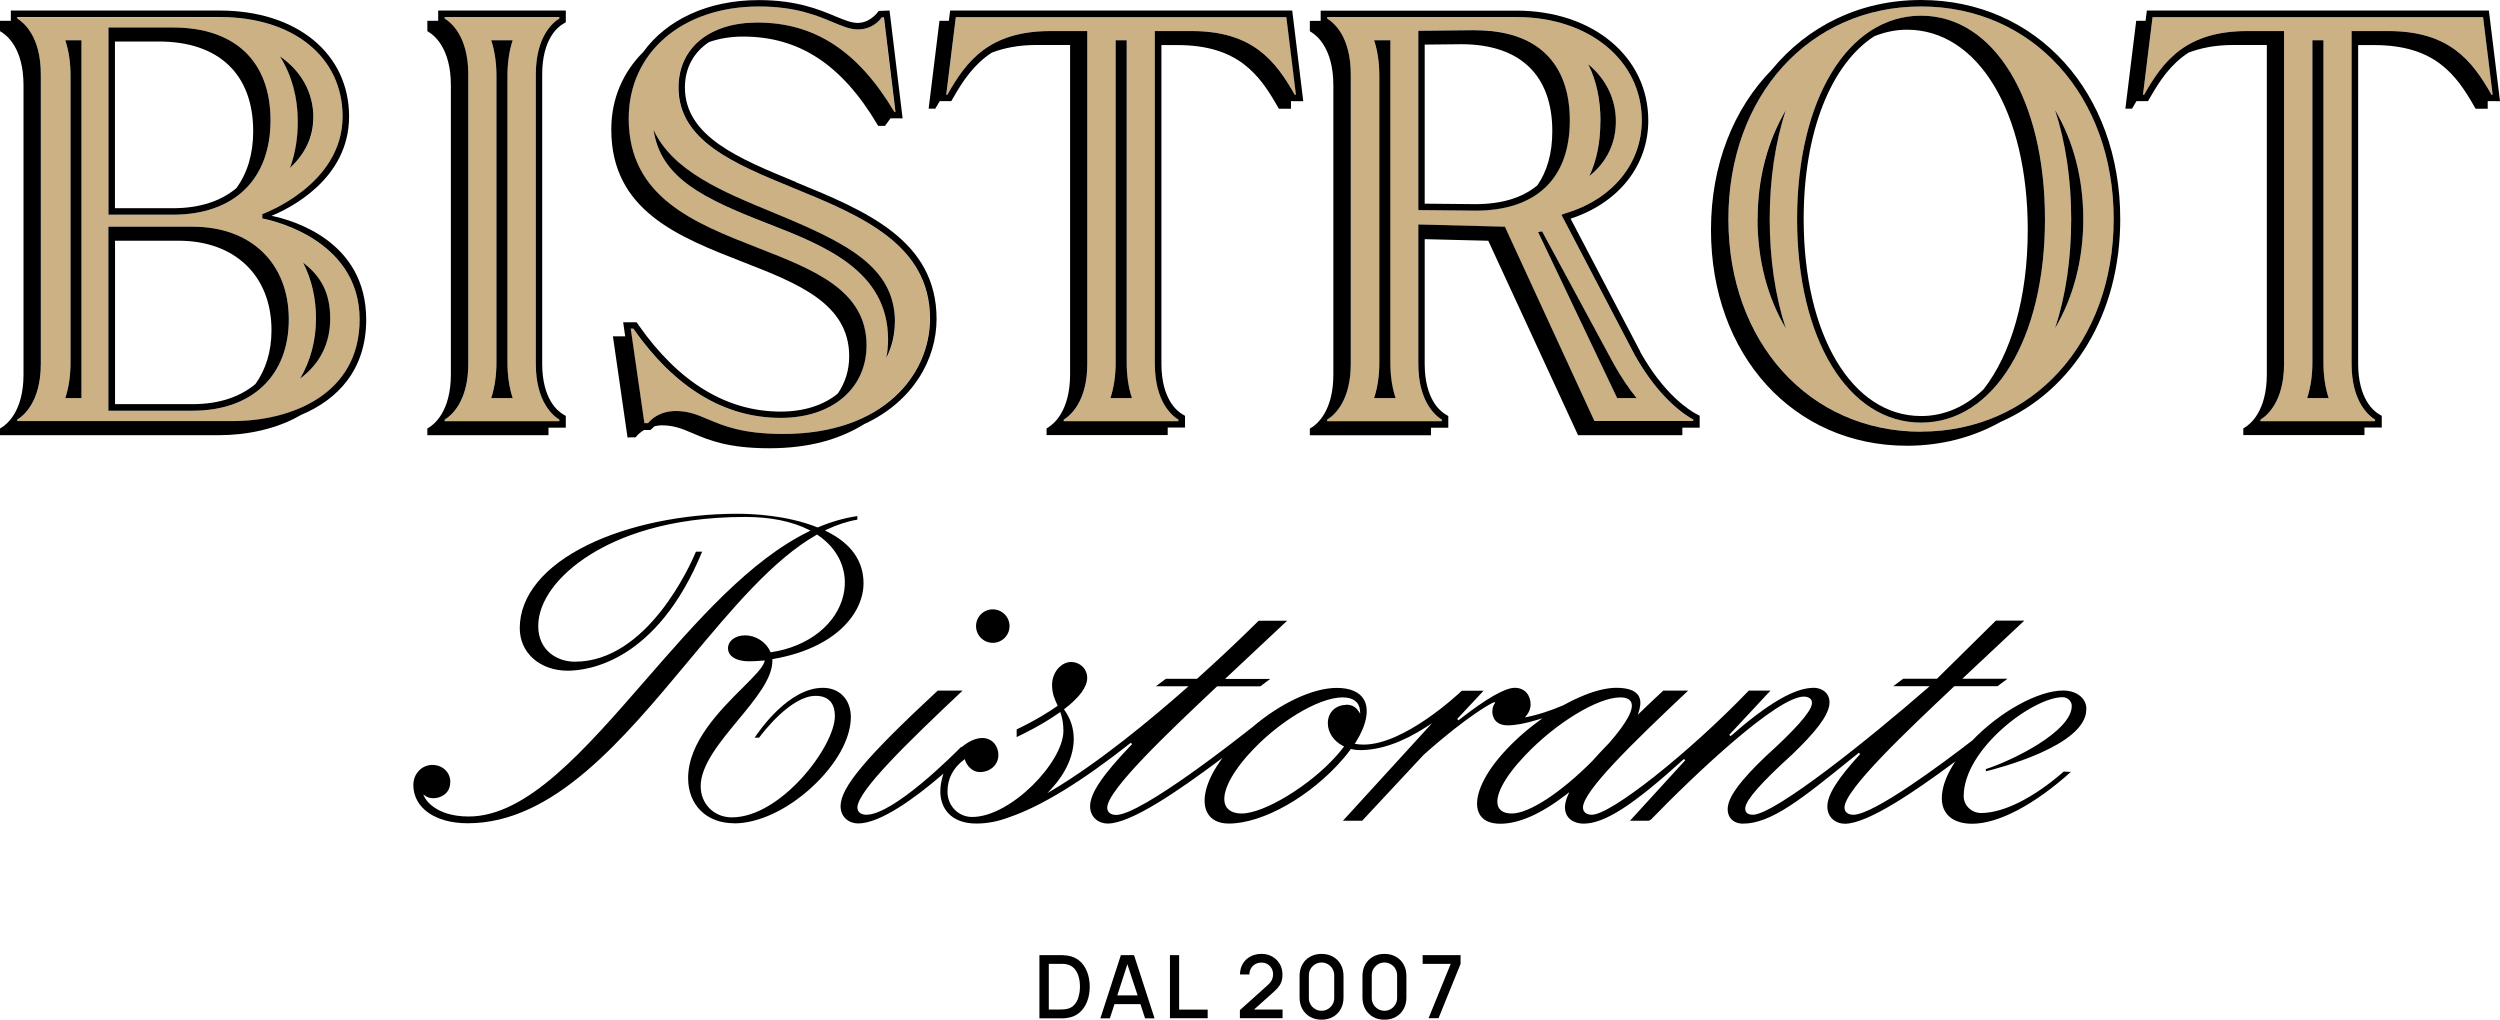
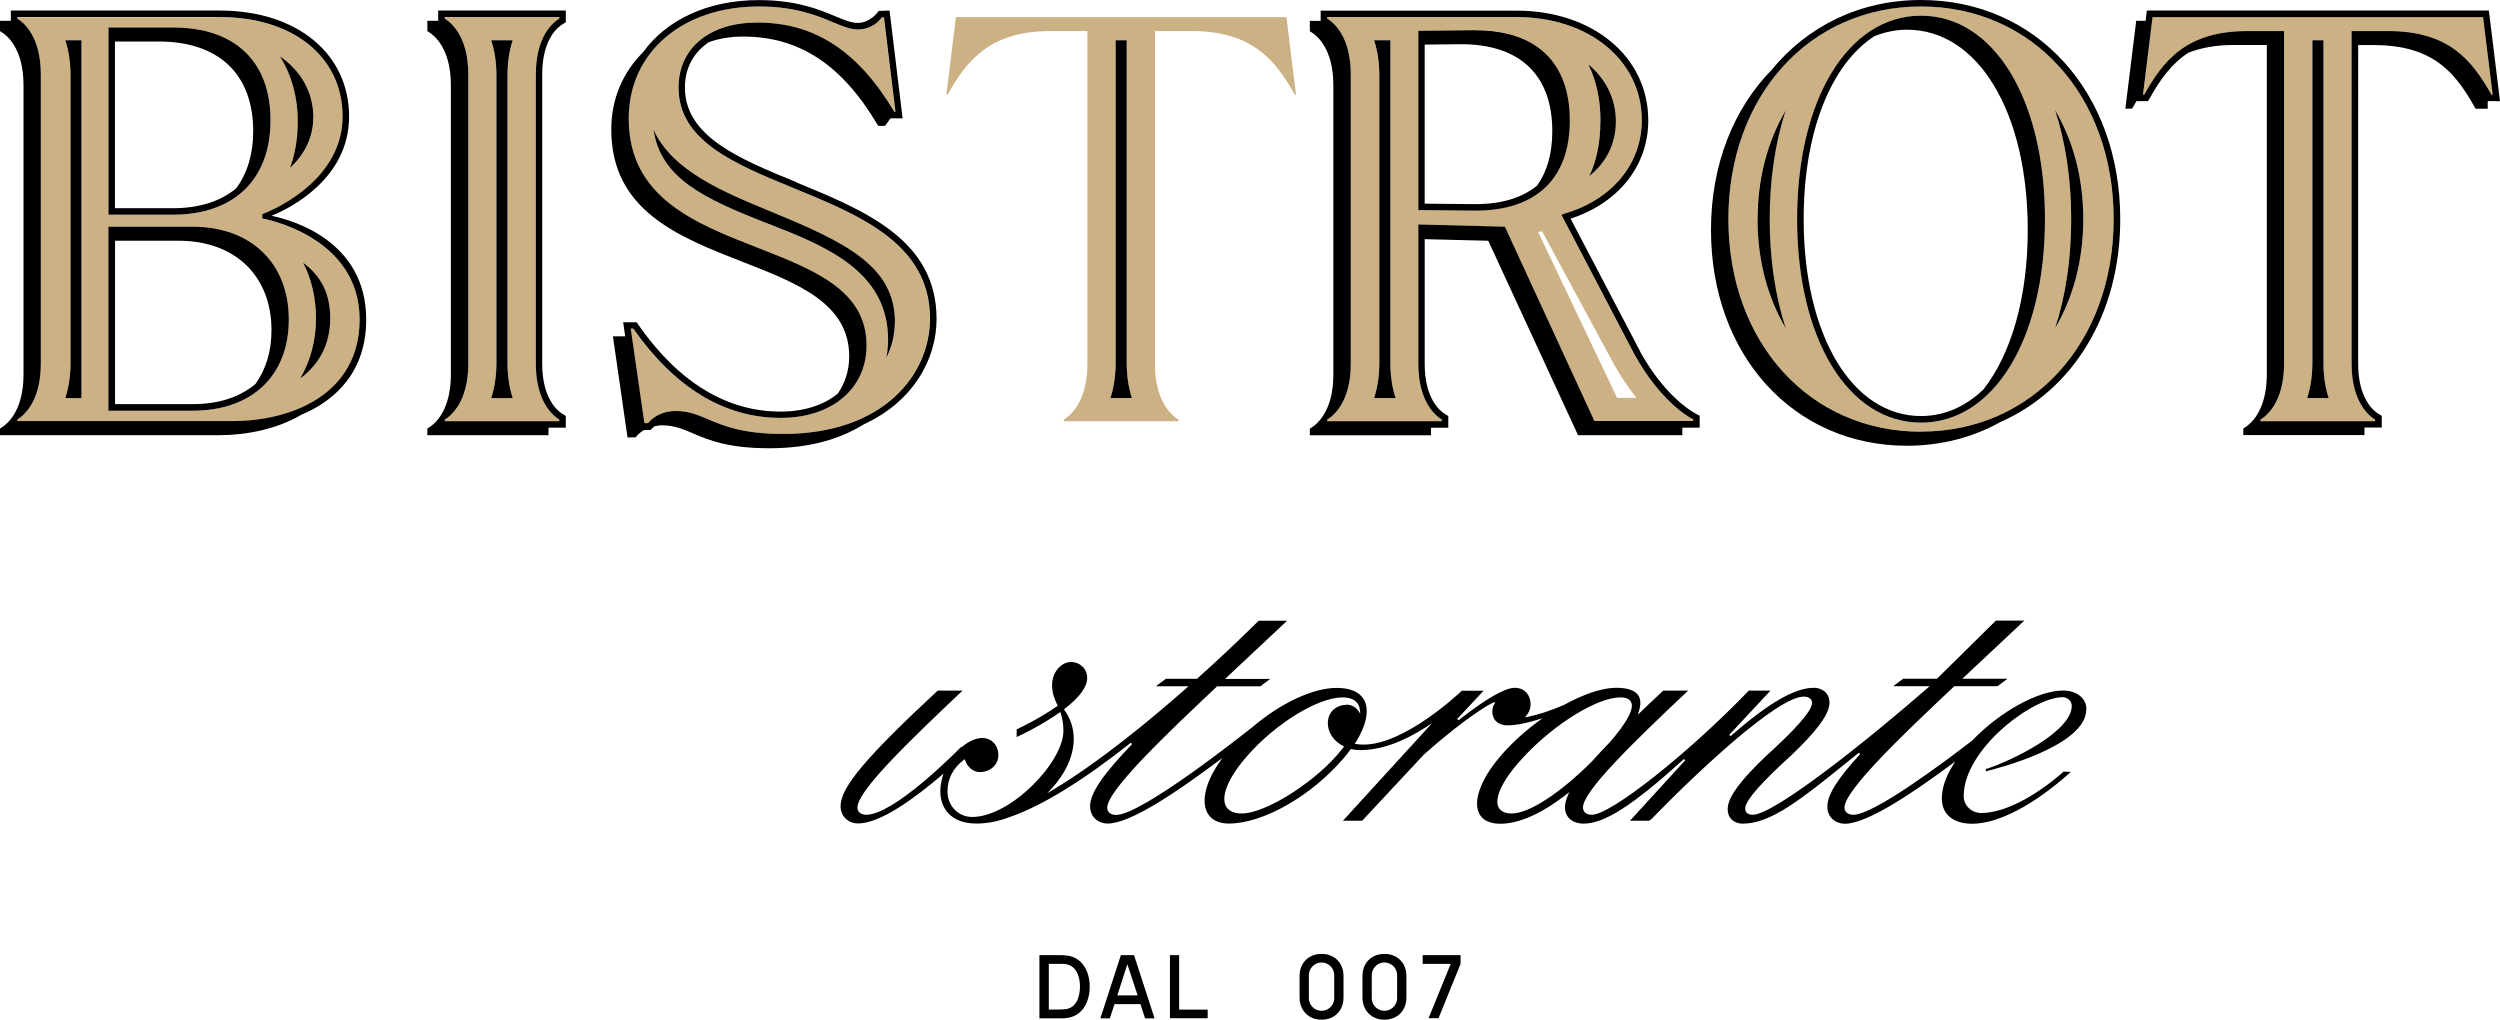
<svg xmlns="http://www.w3.org/2000/svg" id="Layer_1" data-name="Layer 1" viewBox="0 0 258.39 105.38">
  <defs>
    <style> .cls-1 { fill: none; } .cls-1, .cls-2, .cls-3 { stroke-width: 0px; } .cls-3 { fill: #ccb184; } </style>
  </defs>
  <g>
    <path class="cls-1" d="M26.39,39.7c1.07-1.47,1.66-3.34,1.66-5.56,0-5.62-3.77-9.25-9.6-9.25h-6.58v16.9h8.03c2.72,0,4.91-.75,6.48-2.08Z" />
    <path class="cls-1" d="M24.44,19.43c1.11-1.53,1.73-3.5,1.73-5.88,0-5.89-3.56-9.27-9.76-9.27h-4.53v17.22h5.99c2.78,0,4.98-.74,6.57-2.08Z" />
    <path class="cls-1" d="M198.55,43c2.44,0,4.62-1,6.45-2.76,2.86-3.65,4.57-9.45,4.57-16.48,0-12.18-5.13-20.69-12.48-20.69-1.19,0-2.31.24-3.37.67-4.47,2.88-7.32,9.86-7.32,18.91,0,11.99,4.99,20.36,12.14,20.36Z" />
    <path class="cls-1" d="M158.9,19.15c1.01-1.44,1.55-3.31,1.55-5.6,0-5.79-3.34-8.99-9.41-8.99l-3.77.04v16.43l5.24.05c2.76,0,4.89-.67,6.4-1.94Z" />
    <path class="cls-3" d="M45.96,1.92c.62.37,2.44,1.8,2.44,5.77v29.91c0,3.97-1.81,5.39-2.44,5.77v.16h11.85v-.16c-.62-.37-2.43-1.8-2.43-5.77V7.69c0-3.97,1.81-5.39,2.43-5.77v-.16h-11.85v.16ZM52.99,41.13h-2.22c.36-1.09.54-2.33.54-3.68V7.84c0-1.35-.18-2.58-.54-3.68h2.22c-.36,1.09-.54,2.32-.54,3.68v29.62c0,1.35.18,2.59.54,3.68Z" />
    <path class="cls-3" d="M27.11,22.59v-.45s8.3-2.95,8.3-10.1c0-6.14-5.1-10.27-12.7-10.27H1.79v.16c.62.37,2.43,1.8,2.43,5.77v29.91c0,3.97-1.81,5.39-2.43,5.77v.16h22.27c6.05,0,13.11-2.75,13.11-10.5,0-8.7-10.06-10.44-10.06-10.44ZM17.87,22.19h-6.66V2.84h6.66c6.41,0,10.09,3.5,10.09,9.6s-3.77,9.75-10.09,9.75ZM28.95,5.83c2.2,1.49,3.45,3.76,3.45,6.31,0,1.98-.81,3.73-2.41,5.22.54-1.44.81-3.06.81-4.82,0-2.47-.64-4.77-1.84-6.71ZM8.42,41.13h-1.67c.36-1.09.54-2.33.54-3.68V7.84c0-1.35-.18-2.59-.54-3.68h1.67v36.97ZM19.91,42.45h-8.71v-19.02h8.71c6.04,0,9.94,3.76,9.94,9.59s-3.81,9.43-9.94,9.43ZM31.02,39.14c1.07-1.84,1.64-3.98,1.64-6.21,0-2.11-.46-4.09-1.34-5.78,1.89,1.43,2.81,3.33,2.81,5.78s-1.07,4.71-3.11,6.21Z" />
    <path class="cls-3" d="M198.55.67c-11.54,0-19.91,9.24-19.91,21.97s8.38,21.97,19.91,21.97,19.91-9.24,19.91-21.97S210.09.67,198.55.67ZM212.4,11.37c1.91,3.23,2.92,7.1,2.92,11.28s-1.01,8.05-2.92,11.28c1.09-3.32,1.67-7.19,1.67-11.28s-.57-7.96-1.67-11.28ZM184.57,33.92c-1.91-3.23-2.92-7.1-2.92-11.28s1.01-8.05,2.92-11.27c-1.09,3.32-1.67,7.18-1.67,11.27s.57,7.96,1.66,11.28ZM198.55,43.68c-7.54,0-12.81-8.65-12.81-21.03s5.27-21.03,12.81-21.03,12.81,8.65,12.81,21.03-5.27,21.03-12.81,21.03Z" />
    <path class="cls-3" d="M82,19.44c-6.11-2.51-11.89-4.88-11.89-10.39,0-4.08,3.2-6.72,8.14-6.72,5.91,0,10.41,2.93,14.16,9.23h.12l-1.19-9.77c-.09,0-.16,0-.23,0-.29.41-1.05,1.25-2.48,1.25-.79,0-1.57-.33-2.56-.74-1.64-.69-3.89-1.63-7.65-1.63-7.92,0-13.46,4.76-13.46,11.58,0,8.16,6.81,10.82,13.39,13.38,5.76,2.24,11.19,4.36,11.19,10.06,0,4.49-3.56,7.5-8.87,7.5-5.82,0-10.95-3.11-15.24-9.23h-.26l1.41,9.77c.12,0,.22,0,.3,0,.03,0,.06,0,.09,0,.32-.39,1.21-1.25,2.88-1.25,1.31,0,2.25.4,3.33.86,1.59.67,3.56,1.51,7.75,1.51,10.42,0,15.17-6.18,15.17-11.92,0-7.71-7.17-10.65-14.1-13.49ZM79.32,23.1c-6.57-2.56-11.03-4.67-11.76-9.68,1.95,4.28,7.22,6.45,12.33,8.54l.06-.12h0s0,0,0,0h0s-.05.13-.05.13c7.61,3.12,12.61,5.6,12.61,11.34,0,1.28-.3,2.54-.88,3.71.12-.62.18-1.25.18-1.91,0-7.14-6.63-9.72-12.48-12Z" />
    <path class="cls-3" d="M98.8,1.77l-.99,8.02h.12c1.98-3.49,4.33-6.58,10.67-6.58h3.79v34.39c0,3.97-1.81,5.39-2.44,5.77v.16h11.85v-.16c-.62-.37-2.43-1.8-2.43-5.77V3.21h3.79c6.34,0,8.7,3.09,10.67,6.58h.12l-.99-8.02h-34.16ZM114.77,41.13c.36-1.09.54-2.33.54-3.68V4.16h1.13v33.3c0,1.35.18,2.59.54,3.68h-2.22Z" />
    <path class="cls-3" d="M155.53,23.44l9.25,20.08h10.22v-.15c-.76-.4-3.49-2.09-6.06-6.69h0s-7.57-14.48-7.57-14.48l.38-.14c4.89-1.45,7.93-5.14,7.93-9.63,0-6.18-5.45-10.67-12.95-10.67h-19.57v.16c.62.37,2.44,1.8,2.44,5.77v29.91c0,3.97-1.81,5.39-2.44,5.77v.16h11.85v-.16c-.62-.37-2.43-1.8-2.43-5.77v-14.39l8.95.23ZM167.14,41.13l-8.17-17.16c.14-.02.28-.04.41-.07l7.41,13.71c.72,1.29,1.51,2.47,2.35,3.51h-2.01ZM152.49,21.76l-5.91-.06V3.17h.33l5.57-.06c6.29,0,9.75,3.31,9.75,9.32s-3.46,9.32-9.75,9.32ZM164.27,18.18c.76-1.6,1.14-3.5,1.14-5.65,0-2.27-.42-4.25-1.27-5.9,1.85,1.52,2.86,3.59,2.86,5.9s-.94,4.21-2.74,5.65ZM142.01,41.13c.36-1.09.54-2.33.54-3.68V7.84c0-1.35-.18-2.59-.54-3.68h1.67v33.3c0,1.35.18,2.58.54,3.68h-2.22Z" />
    <path class="cls-2" d="M181.65,22.65c0,4.17,1.01,8.05,2.92,11.28-1.09-3.32-1.66-7.19-1.66-11.28s.57-7.96,1.67-11.27c-1.91,3.23-2.92,7.1-2.92,11.27Z" />
    <path class="cls-2" d="M165.41,12.54c0,2.15-.38,4.04-1.14,5.65,1.79-1.43,2.74-3.37,2.74-5.65s-1.01-4.38-2.86-5.9c.84,1.65,1.27,3.63,1.27,5.9Z" />
-     <path class="cls-2" d="M159.38,23.91c-.14.02-.28.05-.41.07l8.17,17.16h2.01c-.84-1.04-1.63-2.22-2.35-3.51l-7.41-13.71Z" />
    <path class="cls-2" d="M143.69,4.16h-1.67c.36,1.09.54,2.33.54,3.68v29.62c0,1.35-.18,2.59-.54,3.68h2.22c-.36-1.09-.54-2.33-.54-3.68V4.16Z" />
    <path class="cls-2" d="M215.32,22.65c0-4.18-1.01-8.05-2.92-11.28,1.09,3.32,1.67,7.19,1.67,11.28s-.57,7.96-1.67,11.28c1.91-3.23,2.92-7.1,2.92-11.28Z" />
    <path class="cls-2" d="M116.44,4.16h-1.13v33.3c0,1.35-.18,2.58-.54,3.68h2.22c-.36-1.09-.54-2.32-.54-3.68V4.16Z" />
    <path class="cls-2" d="M32.39,12.14c0-2.55-1.25-4.81-3.45-6.31,1.21,1.93,1.84,4.24,1.84,6.71,0,1.76-.27,3.37-.81,4.82,1.6-1.49,2.41-3.24,2.41-5.22Z" />
    <path class="cls-2" d="M52.99,4.16h-2.22c.36,1.09.54,2.33.54,3.68v29.62c0,1.35-.18,2.58-.54,3.68h2.22c-.36-1.09-.54-2.33-.54-3.68V7.84c0-1.35.18-2.59.54-3.68Z" />
    <path class="cls-2" d="M7.29,7.84v29.62c0,1.35-.18,2.59-.54,3.68h1.67V4.16h-1.67c.36,1.09.54,2.32.54,3.68Z" />
    <path class="cls-2" d="M31.32,27.14c.88,1.69,1.34,3.67,1.34,5.78,0,2.24-.56,4.37-1.64,6.21,2.04-1.51,3.11-3.64,3.11-6.21s-.92-4.35-2.81-5.78Z" />
    <path class="cls-2" d="M92.5,33.3c0-5.74-4.99-8.21-12.61-11.34l.05-.13-.06.12c-5.11-2.1-10.38-4.26-12.33-8.54.73,5.01,5.19,7.12,11.76,9.68,5.85,2.28,12.48,4.86,12.48,12,0,.65-.06,1.29-.18,1.91.58-1.16.88-2.43.88-3.71Z" />
    <path class="cls-2" d="M45.96,1.09h-.67v1.06h-1.12v1.07l.16.1c.53.32,2.27,1.66,2.27,5.48v29.91c0,3.82-1.74,5.16-2.27,5.48l-.16.1v.69h12.52v-.78h1.79v-1.21l-.33-.2c-.49-.3-2.11-1.54-2.11-5.19V7.69c0-3.64,1.61-4.89,2.11-5.19l.33-.2v-1.21h-12.52ZM57.81,1.92c-.62.37-2.43,1.8-2.43,5.77v29.91c0,3.97,1.81,5.39,2.43,5.77v.16h-11.85v-.16c.62-.37,2.44-1.8,2.44-5.77V7.69c0-3.97-1.81-5.39-2.44-5.77v-.16h11.85v.16Z" />
    <path class="cls-2" d="M28.08,22.3c1.87-.77,8-3.79,8-10.26S30.71,1.09,22.71,1.09H1.12v1.06H0v1.07l.16.1c.53.32,2.27,1.66,2.27,5.48v29.91c0,3.82-1.74,5.16-2.27,5.48l-.16.1v.69h22.61c2.89,0,6.01-.63,8.51-2.1,3.77-1.57,6.73-4.65,6.73-9.85,0-8.1-7.55-10.26-9.76-10.72ZM24.06,43.52H1.79v-.16c.62-.37,2.43-1.8,2.43-5.77V7.69c0-3.97-1.81-5.39-2.43-5.77v-.16h20.92c7.6,0,12.7,4.13,12.7,10.27,0,7.14-8.3,10.1-8.3,10.1v.45s10.06,1.74,10.06,10.44c0,7.75-7.06,10.5-13.11,10.5Z" />
    <path class="cls-2" d="M17.87,2.84h-6.66v19.35h6.66c6.32,0,10.09-3.64,10.09-9.75s-3.68-9.6-10.09-9.6ZM11.88,4.29h4.53c6.2,0,9.76,3.38,9.76,9.27,0,2.38-.62,4.35-1.73,5.88-1.59,1.34-3.79,2.08-6.57,2.08h-5.99V4.29Z" />
    <path class="cls-2" d="M19.91,23.43h-8.71v19.02h8.71c6.13,0,9.94-3.61,9.94-9.43s-3.9-9.59-9.94-9.59ZM11.88,24.88h6.58c5.83,0,9.6,3.63,9.6,9.25,0,2.22-.6,4.09-1.66,5.56-1.58,1.33-3.76,2.08-6.48,2.08h-8.03v-16.9Z" />
    <path class="cls-2" d="M198.55,0c-6.35,0-11.75,2.72-15.44,7.22-3.91,3.99-6.27,9.77-6.27,16.54,0,12.93,8.52,22.31,20.25,22.31,3.58,0,6.85-.88,9.68-2.46,7.48-3.29,12.37-11.11,12.37-20.96,0-13.12-8.66-22.65-20.59-22.65ZM198.55,44.62c-11.54,0-19.91-9.24-19.91-21.97S187.01.67,198.55.67s19.91,9.24,19.91,21.97-8.38,21.97-19.91,21.97Z" />
    <path class="cls-2" d="M198.55,1.62c-7.54,0-12.81,8.65-12.81,21.03s5.27,21.03,12.81,21.03,12.81-8.65,12.81-21.03-5.27-21.03-12.81-21.03ZM193.73,3.74c1.06-.42,2.18-.67,3.37-.67,7.35,0,12.48,8.51,12.48,20.69,0,7.03-1.72,12.83-4.57,16.48-1.83,1.76-4.01,2.76-6.45,2.76-7.15,0-12.14-8.37-12.14-20.36,0-9.05,2.85-16.03,7.32-18.91Z" />
    <path class="cls-2" d="M82.26,18.81c-5.9-2.42-11.47-4.71-11.47-9.77,0-2.02.91-3.63,2.47-4.68,1.03-.37,2.21-.58,3.54-.58,5.78,0,10.19,2.88,13.87,9.07l.1.16h.7l.57-.78h1.25l-1.35-11.14-1.12.04s-.81,1.24-2.18,1.24c-.65,0-1.37-.3-2.29-.68-1.7-.71-4.02-1.68-7.92-1.68-5.28,0-9.54,2.04-11.95,5.37-2.07,2.06-3.3,4.79-3.3,8,0,8.39,6.92,11.09,13.61,13.7,5.64,2.2,10.98,4.28,10.98,9.74,0,1.48-.43,2.77-1.18,3.86-1.43,1.18-3.47,1.86-5.9,1.86-5.58,0-10.53-3.01-14.69-8.94l-.2-.29h-1.39l.11.77.1.68h-1.27l1.51,10.46s.57-.03.66-.02h.17s.11-.12.11-.12c.13-.16.39-.41.77-.64h.66s.37-.34.41-.38c.24-.05.49-.1.78-.1,1.25,0,2.15.38,3.2.83,1.61.69,3.62,1.54,7.88,1.54s7.38-.98,9.83-2.5c5.04-2.33,7.47-6.68,7.47-10.87,0-8.16-7.38-11.19-14.52-14.12ZM80.94,44.85c-4.19,0-6.16-.84-7.75-1.51-1.08-.46-2.02-.86-3.33-.86-1.67,0-2.56.85-2.88,1.25-.03,0-.25,0-.38,0l-1.41-9.77h.26c4.3,6.13,9.43,9.23,15.24,9.23,5.3,0,8.87-3.02,8.87-7.5,0-5.7-5.44-7.81-11.19-10.06-6.58-2.57-13.39-5.22-13.39-13.38,0-6.82,5.53-11.58,13.46-11.58,3.76,0,6.01.94,7.65,1.63.99.41,1.77.74,2.56.74,1.43,0,2.19-.84,2.48-1.25.07,0,.14,0,.23,0l1.19,9.77h-.12c-3.75-6.3-8.25-9.23-14.16-9.23-4.95,0-8.14,2.64-8.14,6.72,0,5.51,5.77,7.88,11.89,10.39,6.93,2.84,14.1,5.79,14.1,13.49,0,5.74-4.75,11.92-15.17,11.92Z" />
-     <path class="cls-2" d="M133.55,1.09h-35.35l-.13,1.06h-.97l-1.12,9.08h.69l.1-.17c.12-.21.24-.4.36-.61h1.19l.2-.34c1.03-1.81,2.18-3.5,3.99-4.67,1.26-.48,2.75-.79,4.64-.79h3.45v34.05c0,3.82-1.74,5.16-2.27,5.48l-.16.1v.69h12.52v-.78h1.79v-1.21l-.33-.2c-.49-.3-2.11-1.54-2.11-5.19V4.66h1.66c6.23,0,8.47,3.03,10.38,6.41l.1.17h1.25v-.79h0s.39.01.39.01h.88l-1.07-8.78-.07-.59ZM133.82,9.79c-1.98-3.49-4.33-6.58-10.67-6.58h-3.79v34.39c0,3.97,1.81,5.39,2.43,5.77v.16h-11.85v-.16c.62-.37,2.44-1.8,2.44-5.77V3.21h-3.79c-6.34,0-8.7,3.09-10.67,6.58h-.12l.99-8.02h34.16l.99,8.02h-.12Z" />
    <path class="cls-2" d="M169.54,36.36l-7.21-13.76c4.96-1.62,8.03-5.48,8.03-10.15,0-6.58-5.73-11.35-13.62-11.35h-20.24v1.06h-1.12v1.07l.16.1c.53.32,2.27,1.66,2.27,5.48v29.91c0,3.82-1.74,5.16-2.27,5.48l-.16.1v.69h12.52v-.78h1.79v-1.21l-.33-.2c-.49-.3-2.11-1.54-2.11-5.19v-12.89l6.45.16h.12s9.28,20.1,9.28,20.1h10.78v-.78h1.79v-1.23l-.36-.19c-.73-.39-3.32-2.01-5.79-6.42ZM146.59,37.6c0,3.97,1.81,5.39,2.43,5.77v.16h-11.85v-.16c.62-.37,2.44-1.8,2.44-5.77V7.69c0-3.97-1.81-5.39-2.44-5.77v-.16h19.57c7.5,0,12.95,4.49,12.95,10.67,0,4.49-3.04,8.18-7.93,9.63l-.38.14,7.57,14.47h0c2.57,4.6,5.3,6.29,6.06,6.69v.15h-10.22l-9.25-20.08-8.95-.23v14.39Z" />
    <path class="cls-2" d="M152.49,3.12l-5.9.06v18.53l5.91.06c6.28,0,9.75-3.31,9.75-9.32s-3.46-9.32-9.75-9.32ZM147.26,4.61l3.77-.04c6.07,0,9.41,3.19,9.41,8.99,0,2.29-.54,4.16-1.55,5.6-1.51,1.26-3.64,1.94-6.4,1.94l-5.24-.05V4.61Z" />
    <path class="cls-3" d="M257.63,9.79l-.99-8.02h-34.16l-.99,8.02h.12c1.98-3.49,4.33-6.58,10.67-6.58h3.79v34.39c0,3.97-1.81,5.39-2.44,5.77v.16h11.85v-.16c-.62-.37-2.43-1.8-2.43-5.77V3.21h3.79c6.34,0,8.7,3.09,10.67,6.58h.12ZM238.46,41.13c.36-1.09.54-2.33.54-3.68V4.16h1.13v33.3c0,1.35.18,2.59.54,3.68h-2.22Z" />
    <path class="cls-2" d="M240.13,4.16h-1.13v33.3c0,1.35-.18,2.58-.54,3.68h2.22c-.36-1.09-.54-2.32-.54-3.68V4.16Z" />
    <path class="cls-2" d="M257.24,1.09h-35.35l-.13,1.06h-.97l-1.12,9.08h.69s.32-.54.46-.78h1.19l.2-.34c1.03-1.81,2.17-3.5,3.99-4.67,1.26-.48,2.75-.79,4.64-.79h3.45v34.05c0,3.82-1.74,5.16-2.27,5.48l-.16.1v.69h12.52v-.78h1.79v-1.21l-.33-.2c-.49-.3-2.11-1.54-2.11-5.19V4.66h1.66c6.23,0,8.47,3.03,10.38,6.41l.1.17h1.25v-.79h0s1.27.01,1.27.01l-1.15-9.37ZM246.84,3.21h-3.79v34.39c0,3.97,1.81,5.39,2.43,5.77v.16h-11.85v-.16c.62-.37,2.44-1.8,2.44-5.77V3.21h-3.79c-6.34,0-8.7,3.09-10.67,6.58h-.12l.99-8.02h34.16l.99,8.02h-.12c-1.98-3.49-4.33-6.58-10.67-6.58Z" />
  </g>
  <g>
-     <path class="cls-2" d="M75.89,85.1c2.48,0,5.47-1.39,8.01-3.73,2.53-2.32,4.04-5.03,4.04-7.25,0-1.81-1.16-3.03-2.89-3.03-3.48,0-6.49,4.3-7.05,5.15h.46c.34-.46,3.26-4.32,5.84-4.32,1.64,0,1.99,1.14,1.99,2.09,0,3.12-5.57,10.47-10.65,10.47-1.83,0-3.22-1.38-3.22-3.22,0-2.17,1.96-4.53,3.85-6.82,1.83-2.21,3.56-4.3,3.56-6.14,0-.02,0-.03,0-.05,0-.02,0-.03,0-.05v-.08s.08-.01.08-.01c6.45-1.11,9.34-4.73,9.34-7.83,0-2.3-1.28-4.11-3.82-5.37l-.17-.09.18-.08c1.08-.51,2.14-.86,3.17-1.03v-.37c-1.32.19-2.68.58-4.04,1.15l-.04.02h-.04c-3.16-1.28-6.84-1.41-8.28-1.41-5.64,0-11.28,1.17-15.47,3.22-4.52,2.21-7.02,5.27-7.02,8.61,0,2.54,2.08,4.39,4.95,4.39,2.08,0,9.21-.89,13.9-12.3h-.64c-.59,1.42-5.04,11.37-12.51,11.37-1.83,0-3.79-1.15-3.79-3.69s2.01-5.27,5.38-7.38c2.84-1.78,7.92-3.89,16.01-3.89,2.62,0,4.83.45,6.58,1.33l.17.09-.17.08c-6.11,2.98-11.62,9.31-16.94,15.43-6.28,7.21-12.2,14.03-18.21,14.03-3.54,0-4.51-1.88-4.55-1.96l-.16-.32.3.2c.35.23,1.06.29,1.66-.04.38-.2.84-.62.84-1.47,0-.98-.81-1.74-1.85-1.74-1.1,0-1.97.91-1.97,2.07,0,2.37,2.26,3.96,5.62,3.96,8.85,0,15.98-8.56,22.88-16.84,4.46-5.35,8.68-10.41,13.17-12.97l.05-.03.05.03c2.22,1.48,3.22,3.79,2.69,6.18-.68,3.04-3.61,5.37-7.47,5.95h-.07s-.03-.06-.03-.06c-.42-.99-1.49-1.68-2.6-1.68-1.03,0-1.77.57-1.77,1.36,0,.61.58,1.32,2.21,1.32.46,0,.95-.03,1.46-.08h.14s-.04.12-.04.12c-.16.6-1.06,1.5-2.2,2.64-2.4,2.39-5.69,5.67-5.69,9.39,0,2.79,1.91,4.67,4.75,4.67Z" />
-     <circle class="cls-2" cx="102.61" cy="64.71" r="1.73" />
    <path class="cls-2" d="M215.64,73.27c0-1.1-1.01-1.9-2.4-1.9-2.57,0-6.52,2.17-9.39,5.16-3,2.32-10.19,7.68-12.29,7.68-.57,0-.92-.29-.92-.75,0-1.84,6.52-7.98,11.28-12.47l.07-.07h4.47l1.03-.77h-4.67l6.41-6.01h-2.94l-6.09,6.01h-3.49l-1.03.77h3.76l-.19.17c-6.04,5.27-15.84,13.12-18.09,13.12-.29,0-.51-.08-.64-.22-.12-.13-.16-.32-.13-.54.12-.83,1.69-2.61,4.79-5.42,2.52-2.41,3.72-4,3.89-5.16.07-.49-.04-.92-.32-1.24-.29-.34-.78-.54-1.29-.54-1.97,0-4.7,1.59-8.6,5l-.13-.14,4.26-4.57h-2.24c-6.23,6.48-14.26,12.83-16.22,12.83-.57,0-.92-.29-.92-.75,0-1.68,5.12-6.66,10.87-12.08h-2.57c-.86.8-1.64,1.53-2.36,2.23l-.27.26.11-.36c.23-.72.2-1.28-.09-1.68-.36-.49-1.11-.74-2.25-.74-.89,0-2.01.25-3.24.74h-.02s-.1.05-.1.05c-.67.27-1.38.61-2.1,1.01-1.38.58-2.62.99-3.72,1.21l-.26.05.17-.21c.27-.33.42-.73.42-1.13,0-.85-.51-1.72-1.64-1.72-1.02,0-2.98,1.13-5.82,3.36l-.13-.14,2.73-2.92h-2.25c-.49.47-5.98,5.57-10.15,5.57-.27,0-.53-.02-.78-.06l-.14-.02.08-.12c1.13-1.78,1.45-3.39.89-4.42-.45-.81-1.42-1.24-2.83-1.24-2.44,0-5.77,1.55-8.7,4.04-1.17.93-11.49,9.09-14.1,9.09-.57,0-.92-.29-.92-.75,0-1.84,6.52-7.98,11.28-12.47l.07-.07h4.47l1.03-.77h-4.67l6.41-6.01h-2.94l-1,.98c-1.18,1.15-3.07,2.96-5.35,5l-.03.02h-3.21l-1.03.77h3.37l-.19.17c-3.66,3.23-9.03,7.68-13.85,10.55l-.55.33.44-.47c1.47-1.6,2.29-3.43,2.29-5.14,0-1.08-.32-2.08-.96-2.98l-.05-.07.07-.06c1.55-1.19,2.33-2.27,2.33-3.19,0-1.02-.83-1.64-1.63-1.65h-.02c-.45,0-.89.2-1.25.55-.46.46-.73,1.12-.73,1.83,0,.88.26,1.44.53,2.03l.05.11-.06.05c-.67.47-2.11,1.41-4.18,2.4v.79c.54-.25,2.62-1.25,4.41-2.52l.1-.07.04.12c.19.57.28,1.15.28,1.84,0,3.22-5.45,8.89-9.43,8.89-1.43,0-2.55-1.15-2.55-2.62,0-1.33.57-2.43,1.68-3.28l.1-.08.04.12c.2.59.76,1.22,1.52,1.22,1.09,0,1.92-.76,1.92-1.77,0-.87-.58-1.75-1.68-1.75-.63,0-1.36.32-2.05.89l-.08.06-.03-.04c-.8.81-7,7.02-9.81,7.02-.57,0-.92-.29-.92-.75,0-1.68,5.12-6.66,10.87-12.08h-2.57c-7.41,6.88-10.04,10-10.04,11.94,0,1.17.91,1.79,1.81,1.79,2.32,0,5.95-2.69,8.58-4.94l.24-.21-.09.31c-.15.52-.23,1.04-.23,1.54,0,1.6.98,3.31,3.73,3.31,1.11,0,2.25-.22,3.38-.65,3.32-1.13,7.55-3.72,12.58-7.7l.13.14c-3.04,3.16-4.34,5.08-4.34,6.42,0,1.17.91,1.79,1.81,1.79,2.43,0,7.38-3.44,11.41-6.44l.46-.34-.33.47c-1.41,2.04-1.87,3.98-1.24,5.18.39.74,1.16,1.13,2.23,1.13,3.53,0,8.52-2.84,11.86-6.75.25-.29.48-.58.71-.9l.04-.05h.06c.29.08.59.11.89.11,2.08,0,4.38-.8,6.82-2.38l.62-.4-9.21,10.08h1.99l6.36-6.82c4.61-4.11,7.13-5.41,7.23-5.41h.18l-.1.15c-.23.34-.32.98-.05,1.5.17.33.56.72,1.42.72.79,0,1.82-.19,3.06-.57l.53-.16-.44.33c-1.36,1-2.59,2.11-3.65,3.3-2.15,2.4-3.1,4.76-2.48,6.14.33.74,1.09,1.13,2.21,1.13,1.93,0,4.24-1.02,6.85-3.04l.29-.23-.15.34c-.2.46-.3.87-.3,1.23,0,1.17.96,1.69,1.91,1.69,2.18,0,5.09-1.87,10.39-6.68l.13.13-5.71,6.25h1.99l.11-.12.02.05c4.64-4.79,13.09-12.76,15.85-12.76.31,0,.55.09.7.25.12.13.16.31.13.52-.12.83-1.69,2.61-4.79,5.42-2.52,2.41-3.72,4-3.89,5.16-.07.51.04.95.31,1.27.28.32.73.51,1.23.51,2.93,0,6.06-2.53,11.25-6.73l.75-.6.13.14c-2.34,2.55-3.39,4.21-3.39,5.41s.91,1.79,1.81,1.79c2.41,0,7.44-3.5,11.01-6.14l.39-.29-.25.41c-.75,1.23-1.13,2.37-1.13,3.4,0,1.64,1.17,2.62,3.13,2.62,2.71,0,6.42-1.95,10.21-5.36h-.1c-.21-.01-.43-.02-.64-.03-3.12,2.72-6.23,4.28-8.53,4.28-1,0-1.81-.78-1.81-1.74,0-4.88,7.17-10.23,10.22-10.23.52,0,.95.41.95.9,0,2.66-6.21,5.68-8.88,6.53v.23c1.15-.28,10.38-2.63,10.38-6.39ZM139.15,72.85c-.95,0-1.91.65-1.91,1.9,0,.96.61,1.86,1.58,2.35l.1.05-.07.09c-.25.33-.48.6-.7.85-2.72,3.08-7.49,5.99-9.81,5.99-.84,0-1.42-.29-1.67-.83-.48-1.07.37-3.01,2.29-5.18,2.97-3.36,7.28-5.99,9.81-5.99,1.08,0,1.71.47,1.79,1.33l.03.35-.2-.29c-.2-.29-.58-.64-1.25-.64ZM156.24,84.08c-.89,0-1.24-.38-1.38-.69-.44-1.04.59-3.03,2.77-5.32,3.19-3.36,7.51-5.99,9.84-5.99.59,0,.97.17,1.12.5.32.69-.43,2.08-2.21,4.14-.71.73-1.31,1.38-1.84,1.97h0c-3.26,3.27-6.51,5.39-8.29,5.39Z" />
  </g>
  <g>
    <path class="cls-2" d="M111.57,99.31c-.35-.3-.78-.49-1.29-.55-.15-.02-.31-.03-.47-.04-.16,0-.28,0-.34,0h-2.04v6.53h2.04c.06,0,.17,0,.34,0,.16,0,.32-.01.47-.04.51-.06.94-.25,1.29-.55.35-.3.61-.68.79-1.15.18-.46.27-.97.27-1.53s-.09-1.06-.27-1.53c-.18-.46-.44-.85-.79-1.15ZM111.48,103.03c-.1.33-.25.61-.45.83-.21.23-.48.37-.81.43-.11.02-.23.03-.38.04-.14,0-.26.01-.37.01h-1.07v-4.72h1.07c.1,0,.22,0,.36,0,.14,0,.27.02.38.04.33.06.59.2.8.42s.36.5.46.82.15.68.15,1.07-.05.72-.15,1.05Z" />
    <path class="cls-2" d="M115.85,98.72l-2.12,6.53h.98l.48-1.47h2.68l.48,1.47h.98l-2.12-6.53h-1.36ZM115.48,102.88l1.04-3.22,1.06,3.22h-2.1Z" />
    <polygon class="cls-2" points="121.87 98.72 120.92 98.72 120.92 105.24 124.82 105.24 124.82 104.35 121.87 104.35 121.87 98.72" />
-     <path class="cls-2" d="M132.08,102.07c.16-.18.28-.37.35-.58.08-.21.12-.46.12-.76,0-.41-.09-.78-.28-1.1-.19-.32-.45-.58-.77-.76-.33-.19-.69-.28-1.11-.28-.43,0-.82.09-1.15.27-.34.18-.6.43-.79.75-.19.32-.29.69-.29,1.11h.97c0-.22.05-.42.15-.61.11-.19.25-.34.44-.45.19-.11.4-.17.65-.17s.44.05.63.16c.18.11.32.26.43.44.1.19.15.39.15.63,0,.18-.04.37-.12.55-.08.18-.24.38-.47.58l-2.84,2.55v.84s4.41,0,4.41,0v-.9h-2.95l1.89-1.69c.24-.21.43-.4.59-.58Z" />
    <path class="cls-2" d="M137.77,98.88c-.34-.19-.73-.29-1.18-.29s-.84.1-1.18.29c-.34.19-.61.46-.8.8-.19.34-.29.73-.29,1.18v2.25c0,.44.1.84.29,1.18.19.34.46.61.8.81.34.19.73.29,1.18.29s.84-.1,1.18-.29c.34-.19.61-.46.8-.81.19-.34.29-.73.29-1.18v-2.25c0-.44-.1-.84-.29-1.18-.19-.34-.46-.61-.8-.8ZM137.9,103.16c0,.24-.06.47-.18.66-.12.2-.28.36-.47.47-.2.12-.42.18-.66.18s-.46-.06-.66-.18c-.2-.12-.36-.27-.47-.47-.12-.2-.18-.42-.18-.66v-2.37c0-.24.06-.46.18-.66s.28-.35.47-.47c.2-.12.42-.18.66-.18s.46.06.66.18c.2.12.36.27.47.47.12.2.18.42.18.66v2.37Z" />
    <path class="cls-2" d="M144.27,98.88c-.34-.19-.73-.29-1.18-.29s-.84.1-1.18.29c-.34.19-.61.46-.8.8-.19.34-.29.73-.29,1.18v2.25c0,.44.1.84.29,1.18.19.34.46.61.8.81s.73.29,1.18.29.84-.1,1.18-.29.61-.46.8-.81c.19-.34.29-.73.29-1.18v-2.25c0-.44-.1-.84-.29-1.18-.19-.34-.46-.61-.8-.8ZM144.4,103.16c0,.24-.06.47-.18.66-.12.2-.28.36-.47.47-.2.12-.42.18-.66.18s-.46-.06-.66-.18c-.2-.12-.36-.27-.47-.47-.12-.2-.18-.42-.18-.66v-2.37c0-.24.06-.46.18-.66s.28-.35.47-.47c.2-.12.42-.18.66-.18s.46.06.66.18c.2.12.36.27.47.47s.18.42.18.66v2.37Z" />
    <polygon class="cls-2" points="147.04 98.72 147.04 99.62 149.94 99.62 147.65 105.24 148.68 105.24 150.96 99.62 150.96 98.72 147.04 98.72" />
  </g>
</svg>